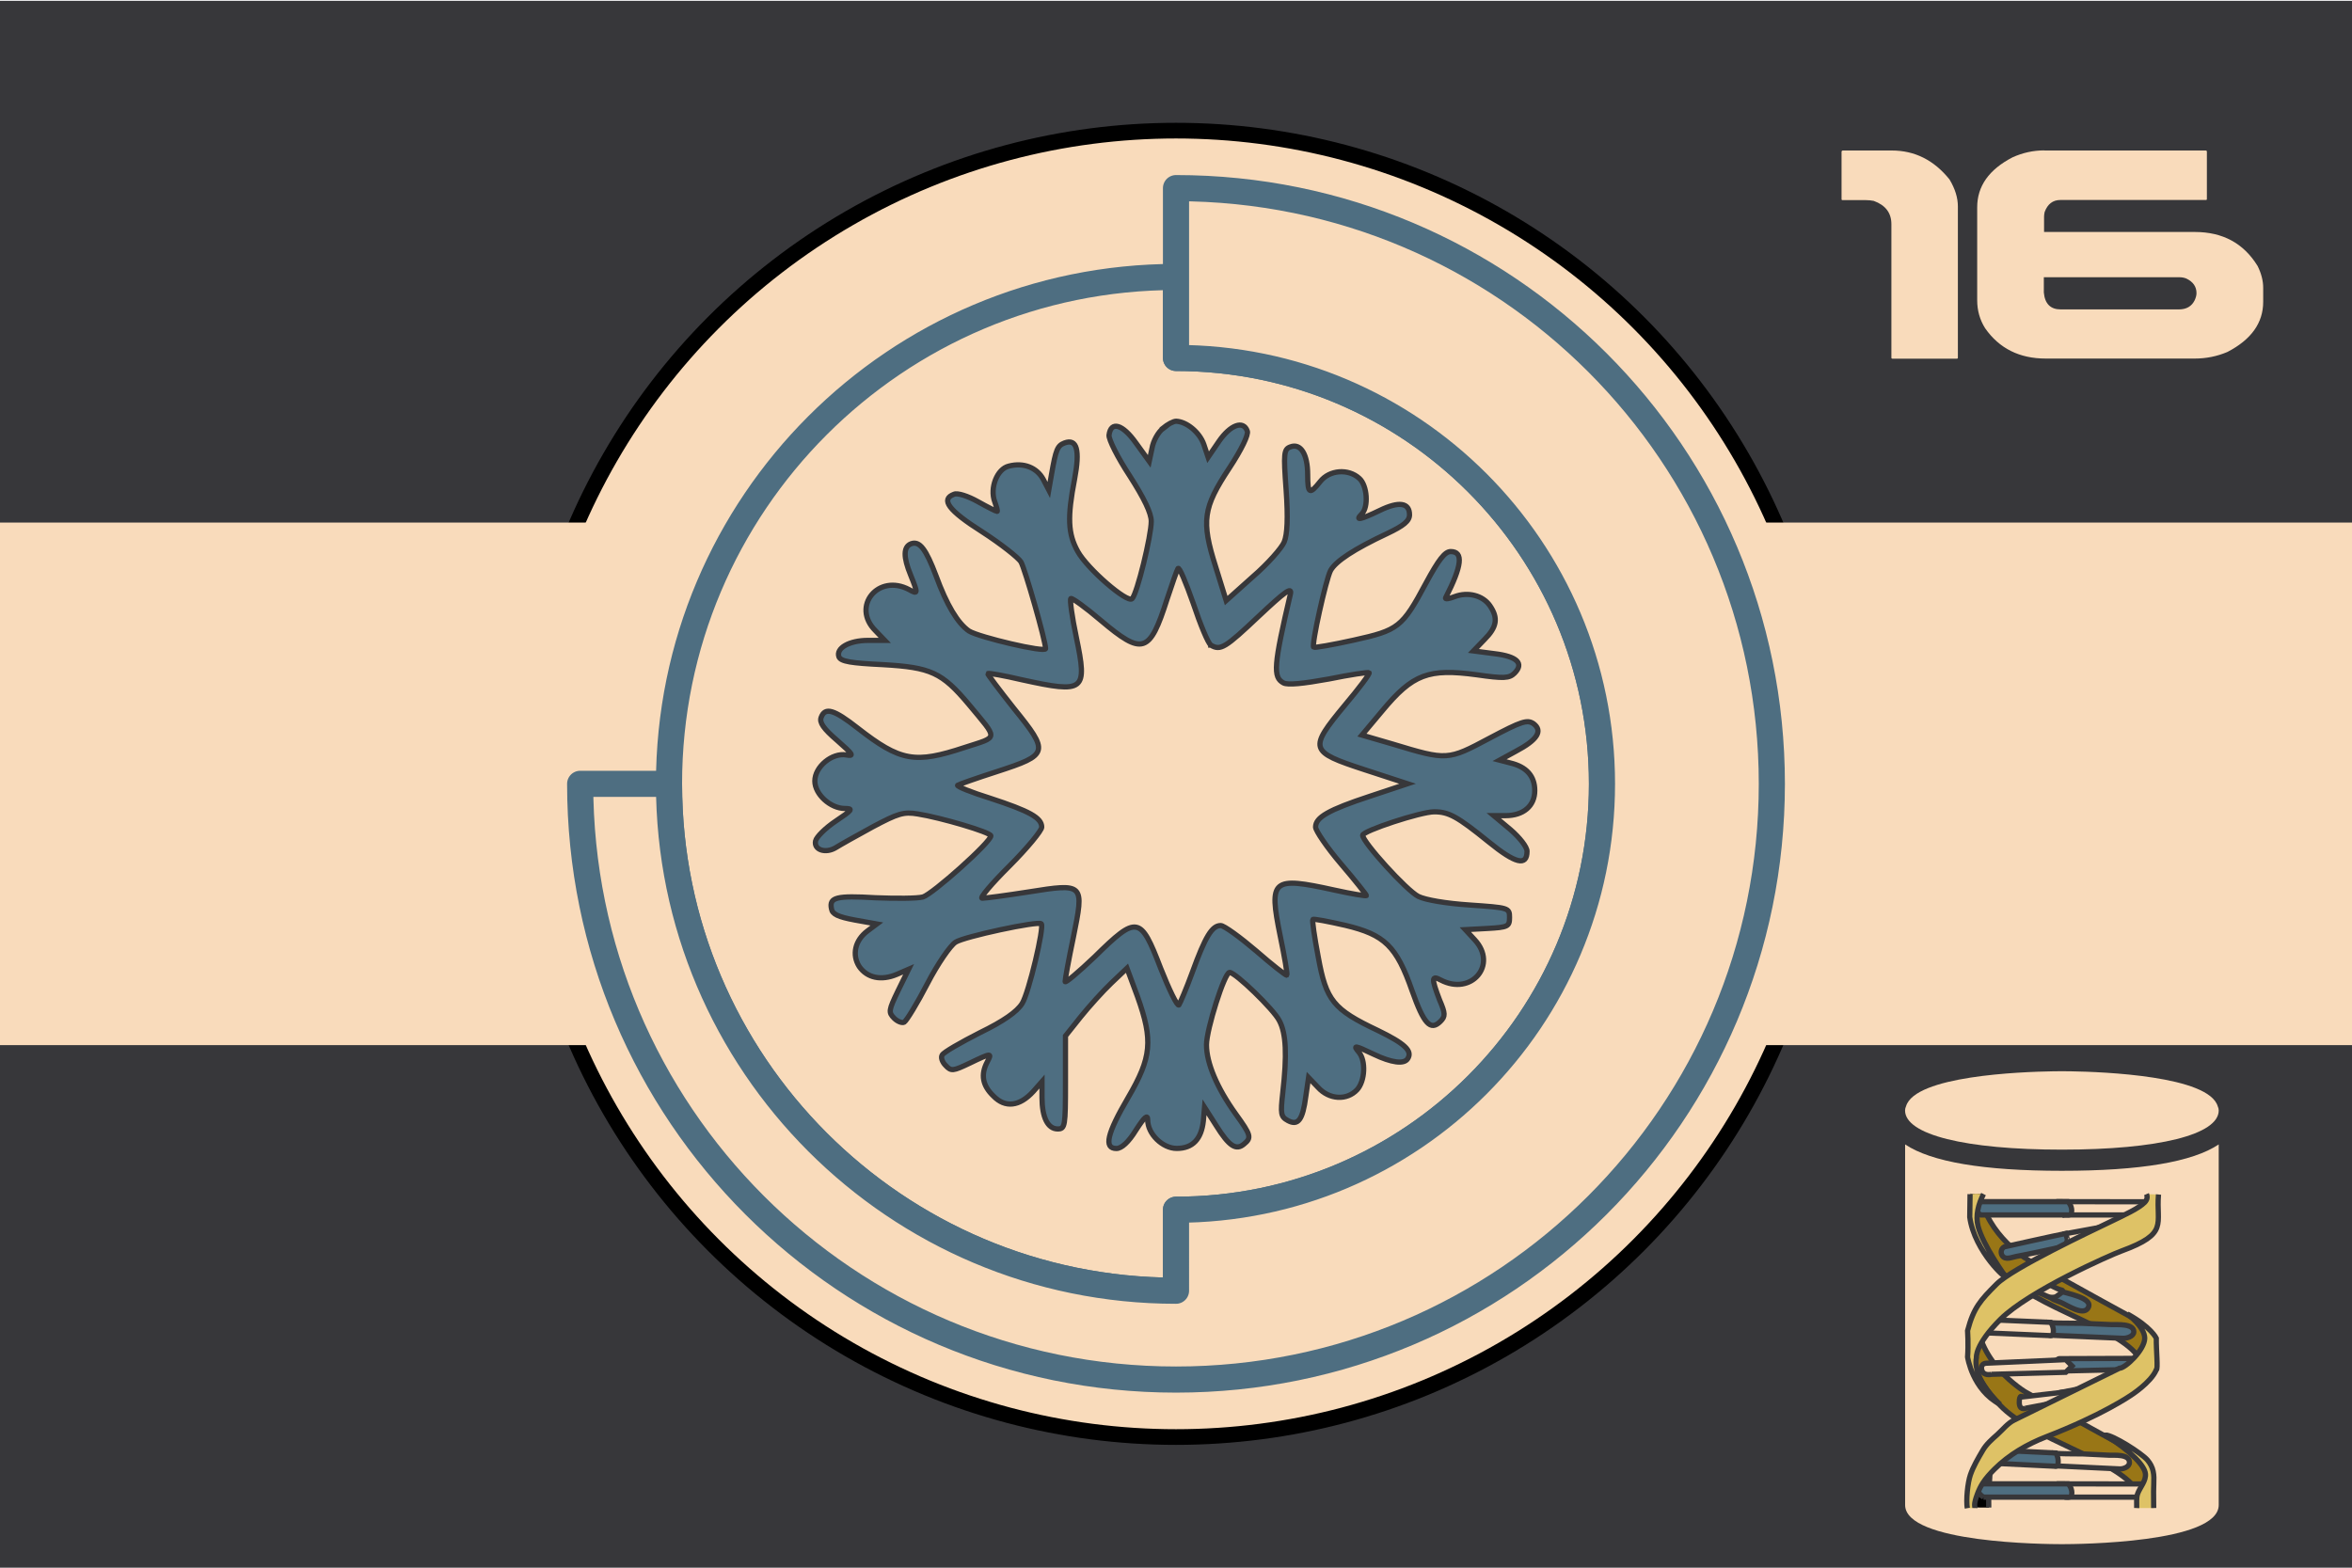
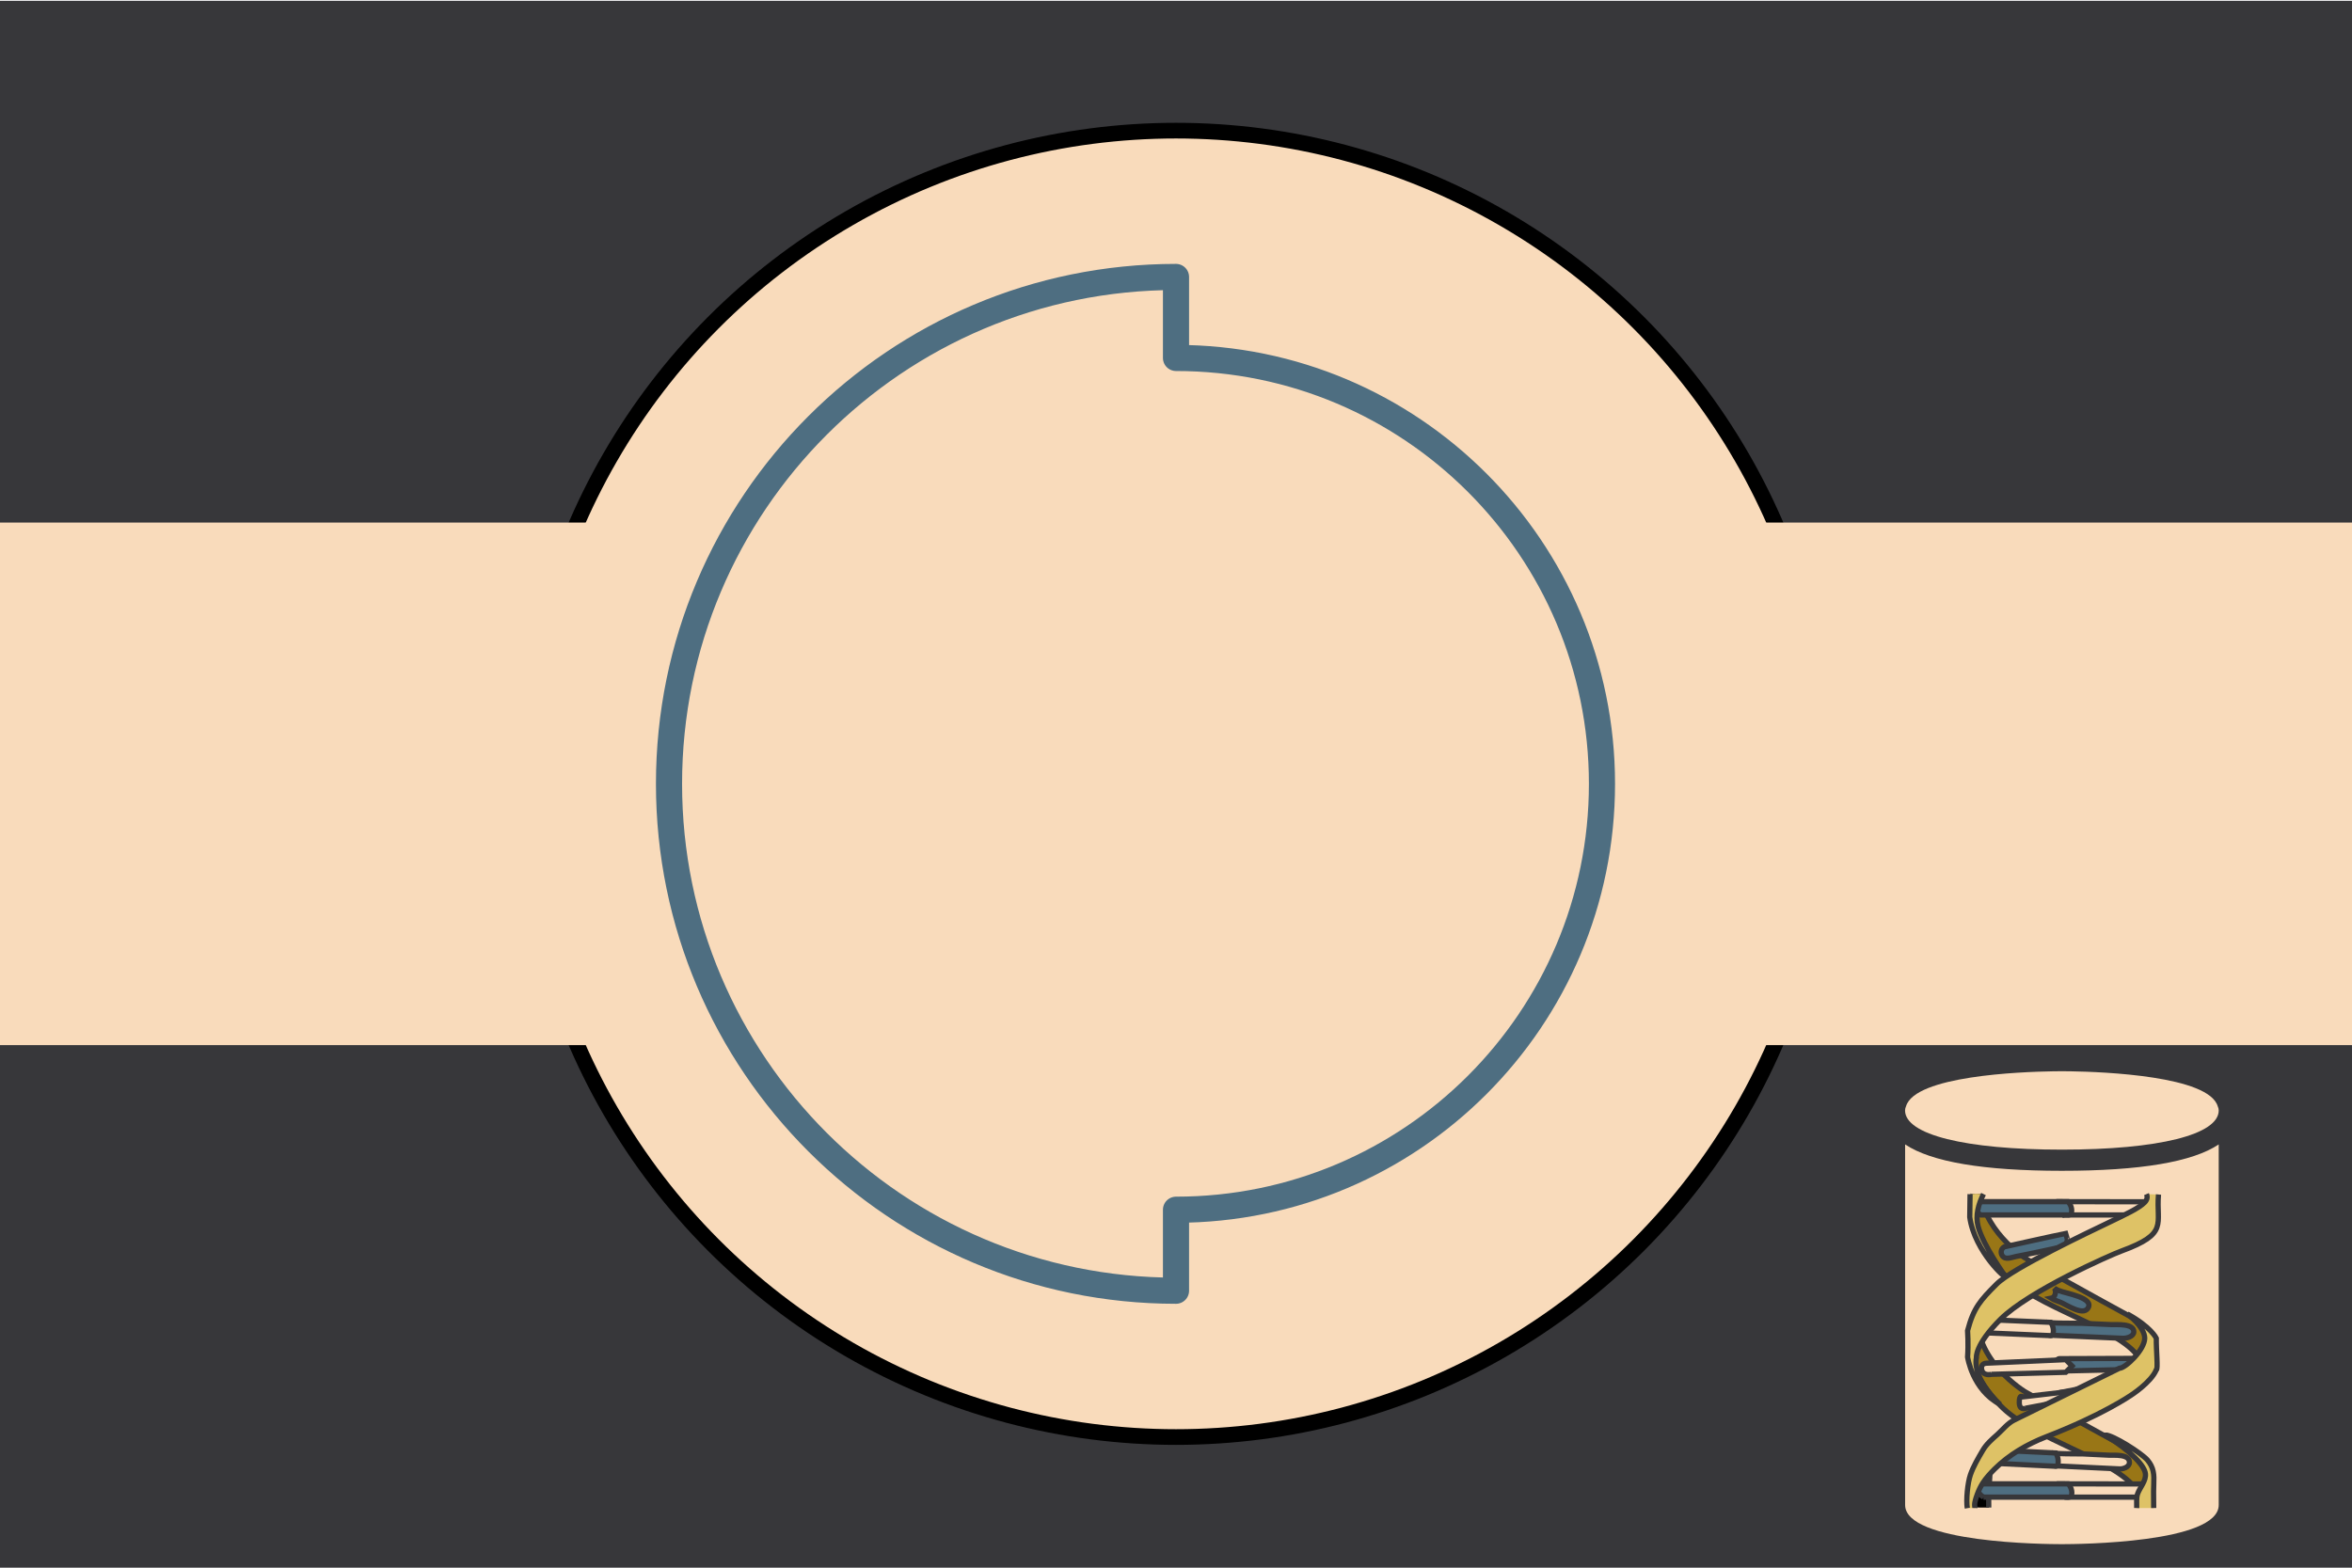
<svg xmlns="http://www.w3.org/2000/svg" width="900" height="600" version="1.1" viewBox="0 0 900 600">
  <title>GeoBrol - Drapeau du Silo 16 (fictif)</title>
  <style>.f{fill:#37373a;}.g,.h,.i{fill:#f9dbbb;}.m{fill:#dec266;}.n{fill:#997616;}.j{fill:#4e6e81;}.i,.j,.k,.m,.n{stroke:#37373a;stroke-width:2}.o{stroke:#4e6e81;stroke-width:10;stroke-linecap:round;stroke-linejoin:round;}</style>
  <path class="f" d="m900 0.324h-900v600h900v-600z" />
  <g class="h">
-     <path d="m705 57.6h18.9q13.2 0 22.1 11.1 3.19 5.34 3.19 10.3v57.9q0 0.371-0.371 0.371h-24.7q-0.371 0-0.371-0.371v-51.1q0-6.46-6.75-8.91-1.48-0.297-3.04-0.297h-8.91q-0.371 0-0.371-0.371v-18.2q0.074-0.371 0.371-0.371zm77.3 0h61.8q0.371 0.074 0.371 0.371v18.2q0 0.371-0.371 0.371h-55.7q-4.3 0-6.01 4.6-0.222 0.964-0.222 1.78v5.86h57.7q16 0 24 13 2.15 4.3 2.15 8.39v5.34q0 12.1-13.7 19.2-5.94 2.52-12.5 2.52h-57q-15.1 0-23.2-11.6-3.04-4.82-3.04-10.7v-35.6q0-12.1 13.5-19.1 5.86-2.67 12.2-2.67zm-0.222 48.5v5.86q0.593 6.46 6.46 6.46h45.2q4.38 0 6.09-3.56 0.668-1.48 0.668-2.67 0-3.71-3.86-5.57-1.19-0.52-2.89-0.52z" />
    <circle cx="450" cy="300" r="250" stroke="#000" stroke-width="6" />
    <path d="M0 200h900v200H0z" />
  </g>
  <g class="g">
    <g class="o">
      <path d="m450 494c-107 0-194-86.9-194-194s86.9-194 194-194v31c90 0 163 73 163 163s-73 163-163 163z" />
-       <path d="m450 463c90 0 163-73 163-163s-73-163-163-163v-65c126 0 228 102 228 228s-102 228-228 228-228-102-228-228h34c0 107 86.9 194 194 194z" />
    </g>
-     <path class="j" d="m445 164c-1.8 1.35-3.74 4.79-4.19 7.63l-1.05 4.94-5.09-7.04c-5.09-7.18-9.58-8.53-10.3-2.99-0.15 1.65 3.29 8.53 7.93 15.6 5.54 8.68 8.23 14.2 8.23 17.4 0 5.54-5.39 27.7-7.33 29.6-1.8 1.8-17.1-11.4-20.8-18.1-3.74-6.74-4.04-13-1.2-27.7 2.1-11.1 0.898-15.6-3.89-13.8-2.69 1.05-3.29 2.54-4.94 12l-1.05 5.99-2.1-4.04c-2.4-4.49-7.48-6.59-13.2-5.09-4.49 1.05-7.33 8.38-5.39 13.6 0.748 2.1 1.2 3.74 0.898 3.74s-3.59-1.65-7.33-3.74c-3.74-2.1-7.78-3.44-9.13-2.84-5.24 1.95-2.24 6.14 10.8 14.4 7.18 4.64 13.8 9.88 14.8 11.5 1.5 2.54 9.43 30.2 9.43 33.2 0 1.65-25.4-4.34-29.3-6.74-4.34-2.99-8.53-10-12.6-21.1-3.89-10.3-6.29-13.5-9.58-12.3-2.99 1.2-2.99 5.09-0.149 12 2.84 7.04 2.84 7.48-0.599 5.54-11.8-6.29-22.2 6.44-12.9 15.7l3.59 3.74h-6.44c-7.18 0-12.3 2.99-11.1 6.29 0.748 1.8 4.64 2.4 16.8 2.99 18.4 1.05 22.6 2.99 32.8 15.1 11.5 13.9 11.7 12.3-1.5 16.6-19 6.29-24.5 5.39-41-7.48-8.98-7.03-12.4-8.08-13.9-4.04-0.749 1.95 0.898 4.34 6.14 8.83 6.14 5.39 6.59 6.14 3.44 5.54-5.39-0.898-12 4.49-12 10 0 5.09 5.99 10.5 11.5 10.5 3.29 0 2.84 0.598-3.44 4.79-4.04 2.69-7.48 6.14-7.78 7.63-0.748 3.44 3.89 4.94 7.78 2.54 1.65-1.05 8.08-4.64 14.1-7.93 9.58-5.09 11.8-5.84 17.2-4.94 8.68 1.35 28 7.04 28 8.38 0 2.4-22.3 22.3-26 23.4-2.25 0.598-10.5 0.598-18.1 0.299-15.1-0.898-17.8-0.15-16.9 4.19 0.3 2.1 2.54 3.14 8.98 4.34l8.38 1.5-3.59 2.69c-4.79 3.59-5.99 9.13-3.14 13.6 2.99 4.34 8.38 5.54 14.4 2.99l4.49-1.94-4.04 8.23c-3.59 7.48-3.74 8.23-1.5 10.5 1.35 1.35 3.14 1.95 3.89 1.5 0.898-0.599 4.94-7.18 8.83-14.7s8.83-14.7 10.8-15.9c3.14-2.1 31.6-8.23 32.8-7.04 1.2 1.2-4.79 26.5-7.33 30.5-1.95 3.14-7.04 6.74-16.2 11.2-7.33 3.74-13.9 7.48-14.4 8.53-0.599 0.898 0 2.69 1.35 4.04 2.1 2.24 2.84 2.1 9.13-0.898 8.38-4.04 8.68-4.04 6.74-0.449-2.54 4.79-1.8 8.98 2.39 13 4.49 4.64 10 4.04 15.3-1.8l3.29-3.74v6.14c0 7.63 2.24 12 5.99 12 2.84 0 2.99-1.05 2.99-17.8v-17.8l5.84-7.33c3.14-3.89 8.38-9.73 11.7-12.9l5.99-5.69 4.04 10.9c5.99 16.8 5.39 23.2-3.59 38.6-8.08 13.8-9.43 19.5-4.49 19.5 1.95 0 4.64-2.4 7.48-7.04 3.29-5.09 4.49-6.14 4.49-3.89 0 5.39 5.69 10.9 11.1 10.9 6.14 0 9.43-3.59 10.2-10.5l0.449-5.24 4.49 7.04c4.94 7.93 7.63 9.58 10.6 7.04 2.99-2.4 2.69-3.44-3.14-11.5-7.18-10-11.2-19.5-11.2-26.5 0-5.84 6.88-27.7 8.83-27.7 2.24 0 16.9 14.2 19 18.4 2.69 4.94 2.99 13.3 1.35 27.7-0.898 8.08-0.748 9.13 1.95 10.6 3.89 2.1 5.69-0.149 6.88-9.28l1.05-7.18 3.59 3.74c4.34 4.79 11.1 5.09 15 0.898 2.99-3.29 3.44-11.1 0.599-14.4-2.25-2.69-1.65-2.69 5.84 0.898 6.59 3.14 11.5 3.89 12.9 1.65 1.95-2.99-1.2-5.84-11.4-10.8-17.1-8.08-19.8-11.5-22.8-28-1.5-7.78-2.4-14.2-2.1-14.5 0.3-0.299 5.84 0.749 12.4 2.25 15.1 3.59 19.6 7.93 25.6 25.1 4.49 12.7 7.04 15.4 10.8 11.7 1.95-1.95 1.95-2.99-0.299-8.23-3.14-8.23-3.14-9.58 0.449-7.63 11.7 6.14 21.9-5.84 13-15.4l-3.59-3.89 8.38-0.449c7.93-0.449 8.53-0.748 8.53-4.19 0-3.74-0.3-3.74-15.3-4.79-8.98-0.598-16.9-1.94-19.6-3.29-4.49-2.25-21.3-20.8-21.3-23.4 0-1.65 22.2-8.98 27.4-8.98 5.54 0 8.83 1.8 20.8 11.5 10.3 8.38 14.7 9.43 14.7 3.59 0-1.65-2.84-5.24-6.29-8.23l-6.44-5.39h4.49c6.88 0 11.2-3.74 11.2-9.58 0-5.54-3.14-9.13-9.43-10.6l-4.04-1.05 6.29-3.44c8.23-4.34 10.3-7.78 6.74-10.5-2.4-1.65-4.49-1.05-16.9 5.54-16 8.53-16.2 8.53-37 2.24l-11.8-3.44 7.78-9.28c11.7-14.1 17.7-16.3 36.2-13.8 10.3 1.5 12.4 1.35 14.4-0.599 3.74-3.74 1.05-6.44-7.63-7.48l-8.08-1.05 4.19-4.34c4.79-4.79 5.39-8.23 2.1-13-2.69-3.89-8.38-5.39-13.5-3.44-2.24 0.898-3.74 1.05-3.44 0.449 6.29-12.3 6.89-17.7 1.95-17.7-2.24 0-4.64 3.14-9.43 12-9.13 17.1-10.6 18.1-27.7 21.9-8.08 1.8-15 2.99-15.3 2.7-0.898-0.898 4.64-25.7 6.44-29.3 1.95-3.59 8.98-8.23 21.7-14.2 6.29-2.99 8.53-4.79 8.53-7.18 0-4.64-4.04-5.24-11.4-1.65-7.48 3.59-9.58 4.04-6.88 1.35 2.69-2.69 2.1-10.9-0.898-13.6-4.19-3.89-11.5-3.29-15 1.2-4.04 5.09-4.79 4.79-4.79-2.69 0-7.78-2.69-12.1-6.59-10.6-2.54 0.898-2.69 2.39-1.65 16.6 0.748 10.6 0.449 16.9-0.748 19.8-0.898 2.24-6.29 8.38-12 13.3l-10.2 9.13-4.04-13c-5.54-17.5-4.79-22.5 5.24-37.7 4.64-7.04 7.48-12.9 6.88-14.2-1.5-4.19-6.44-2.4-10.8 3.89l-4.19 6.14-1.65-4.94c-1.65-4.64-6.59-8.68-10.6-8.83-1.05 0-3.29 1.2-5.09 2.69l0.048 0.091zm18.3 82.9c3.74 2.24 5.54 1.05 18.4-11.1 9.88-9.28 12.7-11.4 12.1-8.53-6.44 27.5-6.74 31.9-2.69 34.1 1.65 0.899 7.48 0.3 17.4-1.5 8.08-1.65 15.1-2.69 15.4-2.4 0.3 0.449-3.89 5.99-9.28 12.4-13.9 16.8-13.6 17.8 7.48 24.7l16.5 5.39-14.4 4.79c-15.9 5.24-20.8 8.08-20.8 11.8 0 1.35 4.34 7.78 9.73 14.1 5.39 6.29 9.73 11.8 9.73 12.1 0 0.299-5.54-0.599-12.3-2.1-23.8-5.24-25.1-4.19-20.7 17.5 1.65 7.93 2.84 14.8 2.54 15.1-0.299 0.149-5.54-3.89-11.7-9.28-6.14-5.24-12.3-9.73-13.6-9.73-3.29 0-5.84 4.04-10.9 18-2.24 6.14-4.64 11.7-5.09 12.4-0.599 0.599-3.74-5.84-7.04-14.2-7.63-19.9-8.98-20.2-25.1-4.34-6.29 5.99-11.4 10.3-11.4 9.58 0-0.898 1.35-8.38 3.14-16.9 4.19-20.7 4.19-20.8-17.2-17.4-8.53 1.35-16.6 2.4-17.7 2.4-1.05 0 3.59-5.54 10.5-12.4 6.74-6.74 12.3-13.5 12.3-14.8 0-3.59-4.64-6.14-19.8-11.1-7.18-2.24-12.7-4.49-12.4-4.94 0.449-0.3 7.18-2.69 15.1-5.24 19.8-6.44 20.1-7.33 6.44-24.2-5.69-7.18-10.2-13.2-10-13.3 0.299-0.299 6.14 0.749 13.2 2.4 23.9 5.24 25 4.34 20.7-16.3-1.65-7.78-2.54-14.4-2.1-14.8 0.3-0.449 5.54 3.29 11.5 8.38 16 13.5 18.7 12.6 25.3-8.08 1.95-5.84 3.74-11.1 4.19-11.8 0.449-0.898 2.99 5.24 5.84 13.3 2.69 8.08 5.69 15.3 6.74 16h-0.03z" />
    <path d="m729 438v138c0 14.6 53.9 15 60 15 6.14 0 60-0.42 60-15v-138c-10 6.71-30 10.1-60 10.1s-50-3.4-60-10.1z" />
    <path d="m789 440c37 0 60-5.75 60-15 0-0.569-0.144-1.09-0.376-1.58-3.42-11.6-43.6-13.2-56.3-13.4-1.11-8e-3 -2.2-0.03-3.34-0.03s-2.23 0.022-3.34 0.03c-12.7 0.202-52.9 1.77-56.3 13.4-0.225 0.48-0.368 1.01-0.368 1.58 0 9.25 23 15 60 15z" />
  </g>
  <path class="k" d="m761 577c-0.157-4.83 0.243-8.64 0.495-13.5 0.056-1.05-1.45-1.71-1.65-2.33-1.33-4.21-4.45 1.33-4.91 2.81-0.746 2.42-1.18 5.15-1.16 7.69 0.025 3.02-1.75 2.32-0.752 5.27" />
  <path class="n" d="m755 457c-1.52 6.38-1.08 17.2 11.5 30.4 12.5 13.1 44.4 20.7 51.9 32.1 3.63 5.49 4.24-1.32 4.37-3.71 0.13-2.33 0.718-7.39-8.32-12.3-10.6-5.73-38.3-21.2-38.3-21.2 0-1e-3 -15.9-9.41-18.4-25.3m59.6 113c3.63 5.49 4.24-1.32 4.38-3.71 0.127-2.33 1.2-7.14-7.84-12.1-10.6-5.73-38.8-21.4-38.8-21.4s-20.2-11.9-18.6-31.5c0-1e-3 -11.5 15.2 8.89 36.6 12.5 13.1 44.4 20.7 51.9 32.1z" />
  <path class="j" d="m784 511s28.2 1.2 28.3 1.21c1.43 0.06 4.18-0.666 4.21-2.47 0.044-3.33-6.67-2.69-8.76-2.78-3.71-0.166-7.42-0.33-11.1-0.492-1.05-0.046-13.9 0.098-14.1-0.623l1.52 5.16z" />
  <path class="i" d="m790 465h30.6s0.776 0.97 1.65-1.65 0.291-3.39 0.291-3.39l-34.3-0.047 1.74 5.09z" />
-   <path class="i" d="m787 475 2.71-2.71 21.1-3.88s5.04 2.52 3.1 4.46-2.81 1.07-2.81 1.07l-21.4 3.22-2.69-2.15z" />
  <path class="j" d="m788 520 30.6-0.105 2.04 2.04-2.12 2.12-29.9 0.679s-2.13 0.409-2.13-2.13c0-2.54 1.56-2.61 1.56-2.61z" />
  <path class="j" d="m788 533 18.3-3.49-1.18 3.66-3.88 2.32-12.4 0.869c0-2e-3 -2.29-2.53-0.832-3.37z" />
  <path class="j" d="m788 494c2.22 0.984 13.7 2.66 10.9 6.76-1.93 2.84-8.13-1.35-10.3-2.28-1.22-0.526-2.64-0.916-3.75-1.6 1.65-0.312 2.08-2.51 1.3-3.81 0.578 0.349 1.18 0.654 1.79 0.926z" />
  <path class="i" d="m786 561s25.1 1.2 25.1 1.2c1.27 0.061 3.72-0.668 3.74-2.47 0.039-3.33-5.93-2.69-7.79-2.78-3.3-0.163-6.6-0.328-9.9-0.491-0.933-0.046-12.3 0.099-12.5-0.622l1.36 5.16z" />
  <path class="i" d="m790 573h29.8s0.752 0.97 1.6-1.65c0.847-2.62 0.283-3.39 0.283-3.39l-33.3-0.048 1.69 5.09z" />
  <path class="j" d="m758 465h33.1s1.65 0.388 1.65-1.65-1.4-3.44-1.4-3.44h-35.1c-1e-3 0-2.14 2.77 1.74 5.09z" />
  <path class="j" d="m790 477c-0.097 0.305-3.23 0.696-3.55 0.766-2.62 0.567-5.24 1.13-7.86 1.7-2.4 0.519-4.78 0.958-7.16 1.43-1.62 0.316-4.1 1.48-5.27-0.324-0.594-0.918-0.656-2.52 0.765-3.36 0 0 20.7-4.6 23.5-5.13l0.529 1.8c2e-3 2e-3 -0.988 3.12-0.988 3.12z" />
  <path class="i" d="m757 510 27.3 1.17s1.34 0.447 1.43-1.59c0.085-2.03-1.01-3.48-1.01-3.48l-29-1.24c1e-3 0-1.88 2.69 1.22 5.14h-1e-3z" />
  <path class="i" d="m762 526s-3.1 0.775-3.68-1.74c-0.582-2.52 1.74-2.52 1.74-2.52l30.4-1.36 2.42 2.42-2.42 2.42-28.5 0.775z" />
  <path class="i" d="m775 539s-2.32 0.969-2.32-2.33c0-3.29 1.26-2.03 1.26-2.03l18.4-2.14 1.36 1.36-1.94 1.94-16.8 3.2z" />
-   <path class="i" d="m773 491c-0.805-1.5 0.309-3.2 2.69-3.08 4.89 0.244 8.6 4.73 13.3 5.84 1.22 0.288-2.16 2.53-2.49 2.62-1.89 0.47-2.96-0.144-4.67-0.943-2.52-1.19-5.3-1.75-7.68-3.26-0.544-0.346-0.922-0.751-1.15-1.17h1e-3z" />
+   <path class="i" d="m773 491h1e-3z" />
  <path class="j" d="m762 560 24.3 1.17s1.19 0.444 1.27-1.59c0.076-2.04-0.9-3.48-0.9-3.48l-25.8-1.24c1e-3 0-1.67 2.69 1.09 5.14h-2e-3z" />
  <path class="j" d="m759 573h32.2s1.6 0.388 1.6-1.65-1.37-3.44-1.37-3.44h-34.1c0 2e-3 -2.08 2.77 1.7 5.09z" />
  <path class="m" d="m759 457c-1.92 3.77-3.17 8.18-2.07 12.4 1.89 7.21 10.3 18.9 10.3 18.9 1.18 2.13-11.7-9.21-13.5-22.5l0.122-8.77m67.5-4e-3c0.45 1.04 0.338 2.13-0.749 3.22-2.2 2.2-7.11 4.5-13.6 7.62-6.46 3.12-36.8 17.4-43 23.6s-8.78 9.04-11.1 17.8c0 0 0.349 5.26 0 10.1 0 0 1.79 12.5 12.4 18.1-2e-3 -2e-3 -10.6-9.37-9.02-17.9 0 0-0.647-4.78 9.17-14.6 10.8-10.8 42.2-24.7 46.4-26.2 18.2-6.68 13.1-10.2 14.1-21.6m-1.84 120c-0.029-2.11-0.043-4.09-0.041-6.37 0-3.87 0.62-6.94-0.992-10-0.341-0.654-0.778-1.31-1.34-1.98-2.23-2.62-13.4-9.72-16.2-9.61 10.6 6.68 15.1 12 15.4 14.8 0.352 2.74-2.07 5.21-2.97 7.69-0.583 1.61-0.296 3.81-0.354 5.48m-61.9-1e-3c0.029-0.899-0.652-1.12 0.964-5.44 0.533-1.42 1.19-2.79 1.99-4.06 1.23-1.96 2.89-3.74 4.52-5.38 5.57-5.55 12.5-9.56 19.8-12.4 21.4-8.27 32.3-15.8 32.3-15.8s7.75-4.91 9.82-9.82c0.73 0-0.066-7.75 0-12.1 0 0-1.98-4.3-11.1-9.29 0 0 6.67 4.9 6.67 9.29s-7.36 11.5-9.69 11.5l-40.2 19.8c-2.62 1.29-4.35 3.63-6.52 5.58-2.05 1.83-4.16 3.63-5.56 6.04-1.77 3.03-3.6 6.09-4.75 9.42-1.03 3.02-1.7 9.6-1.17 12.7" />
</svg>